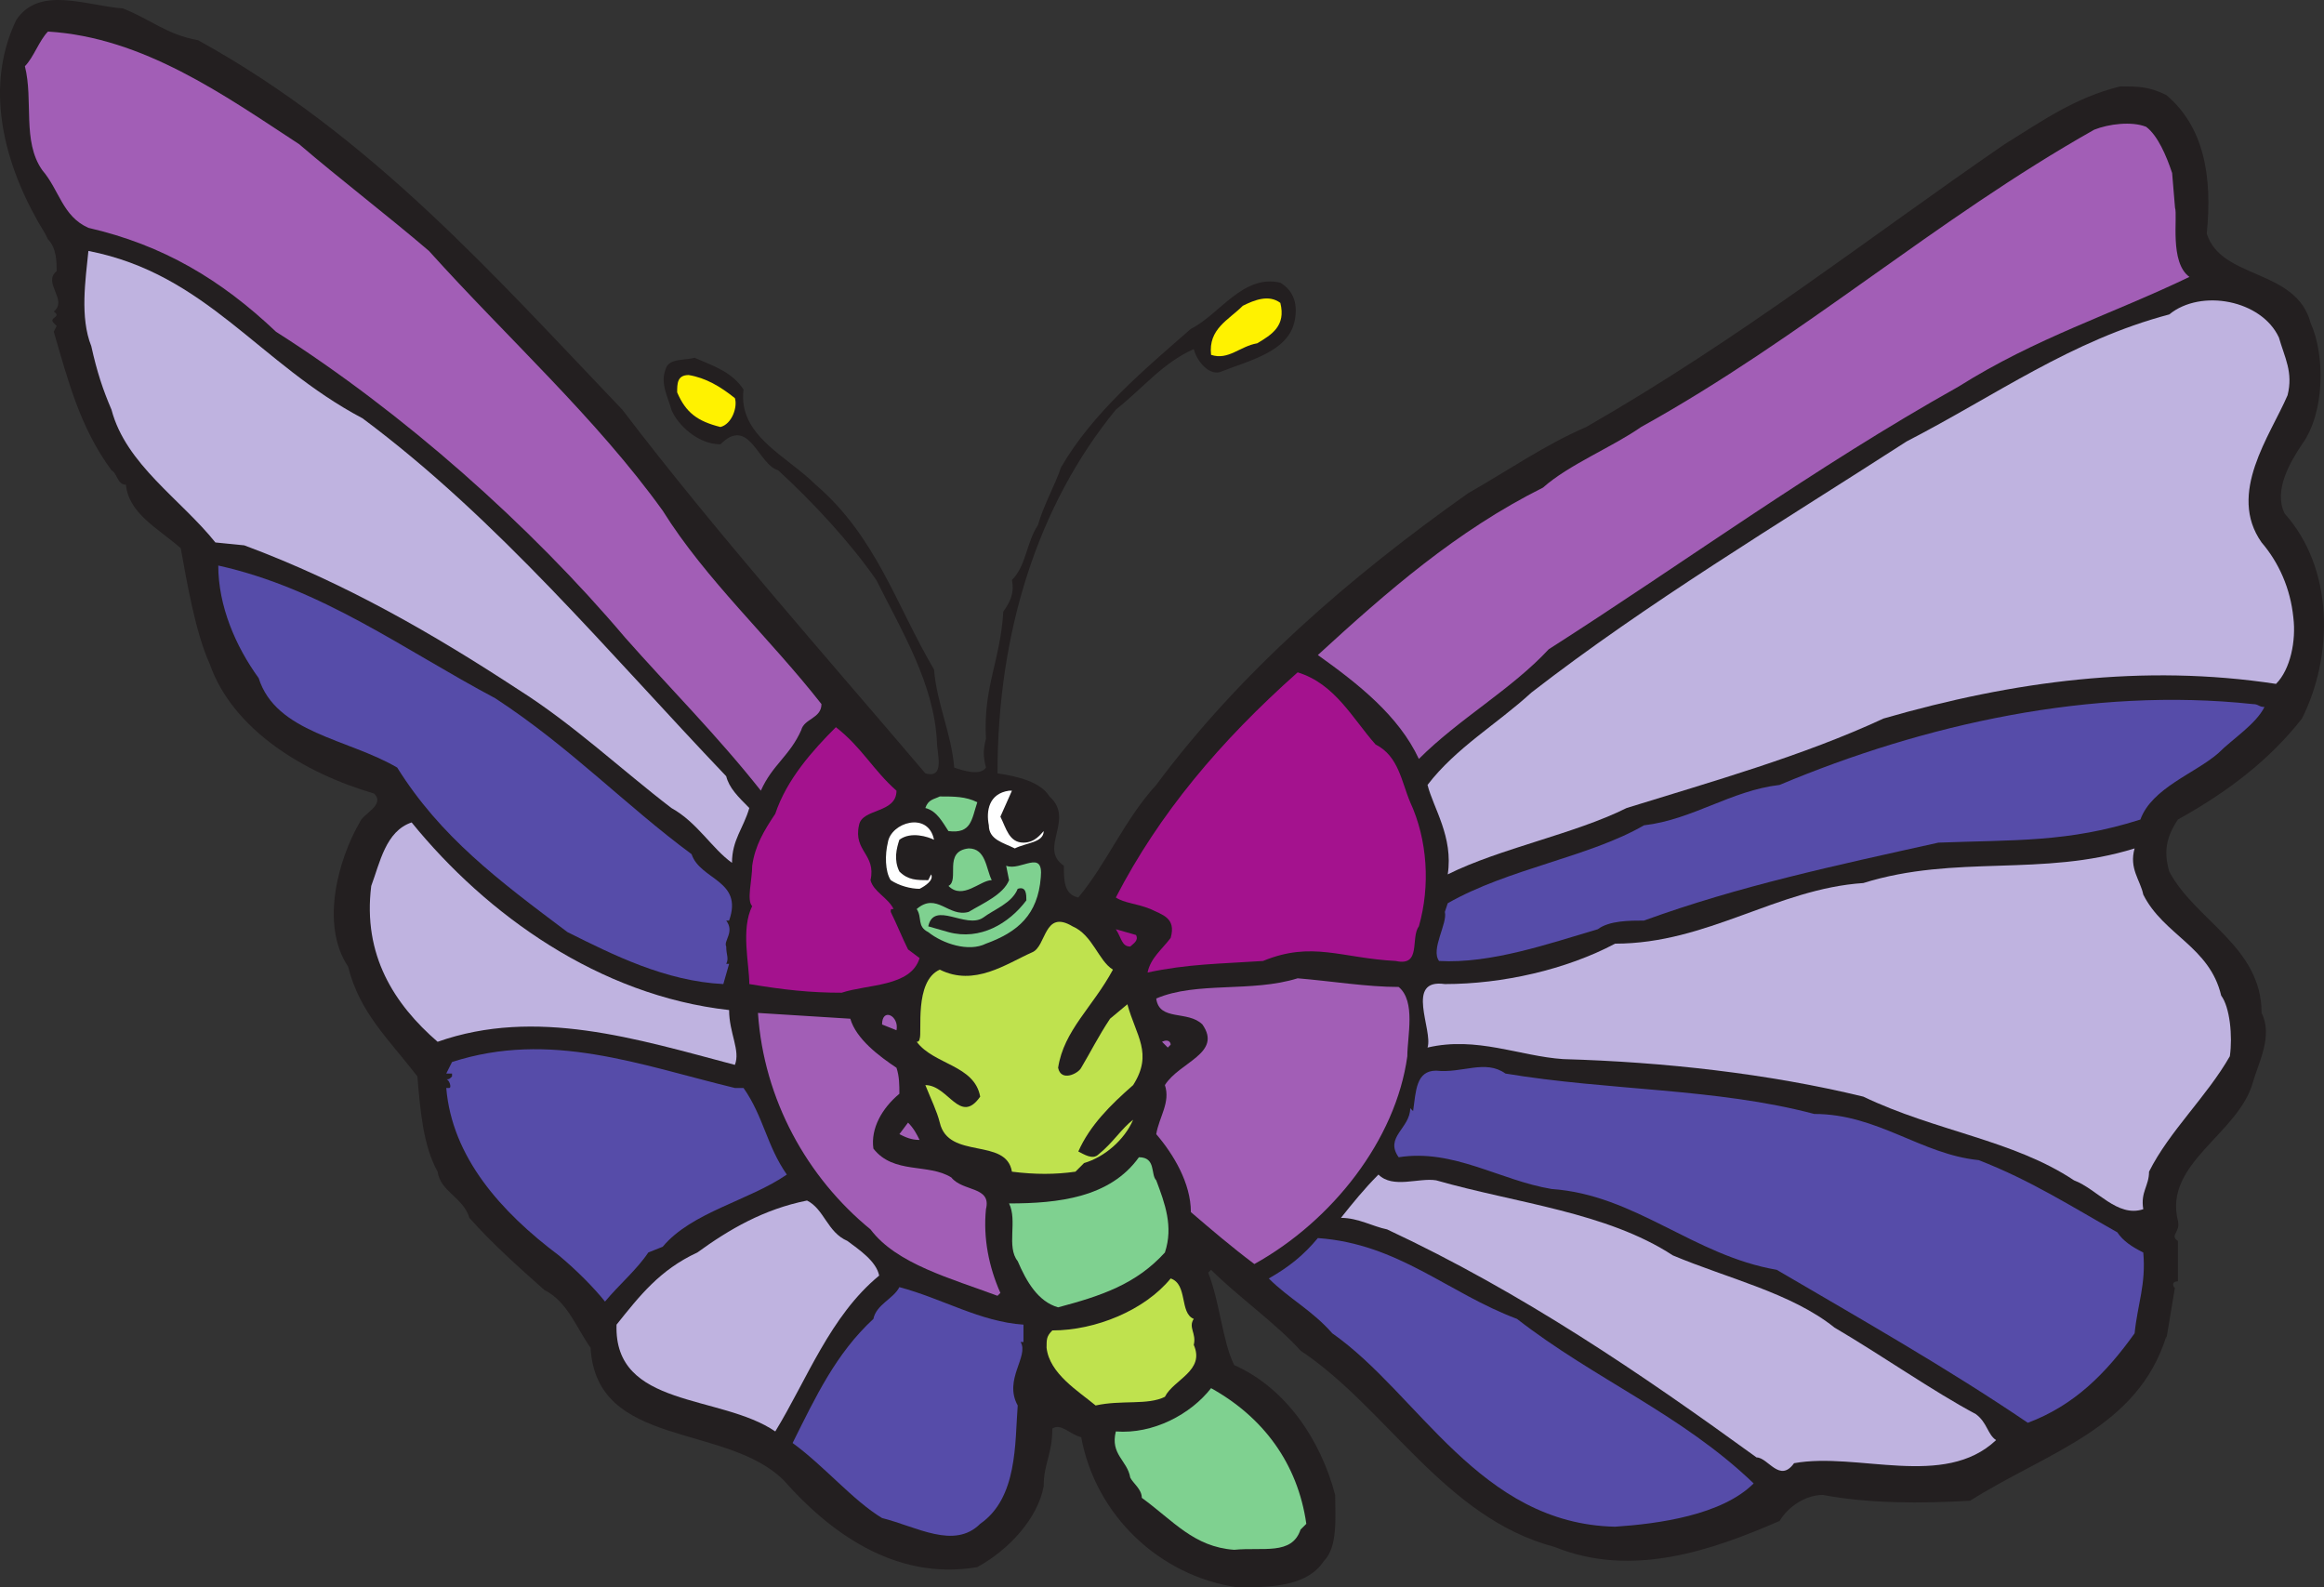
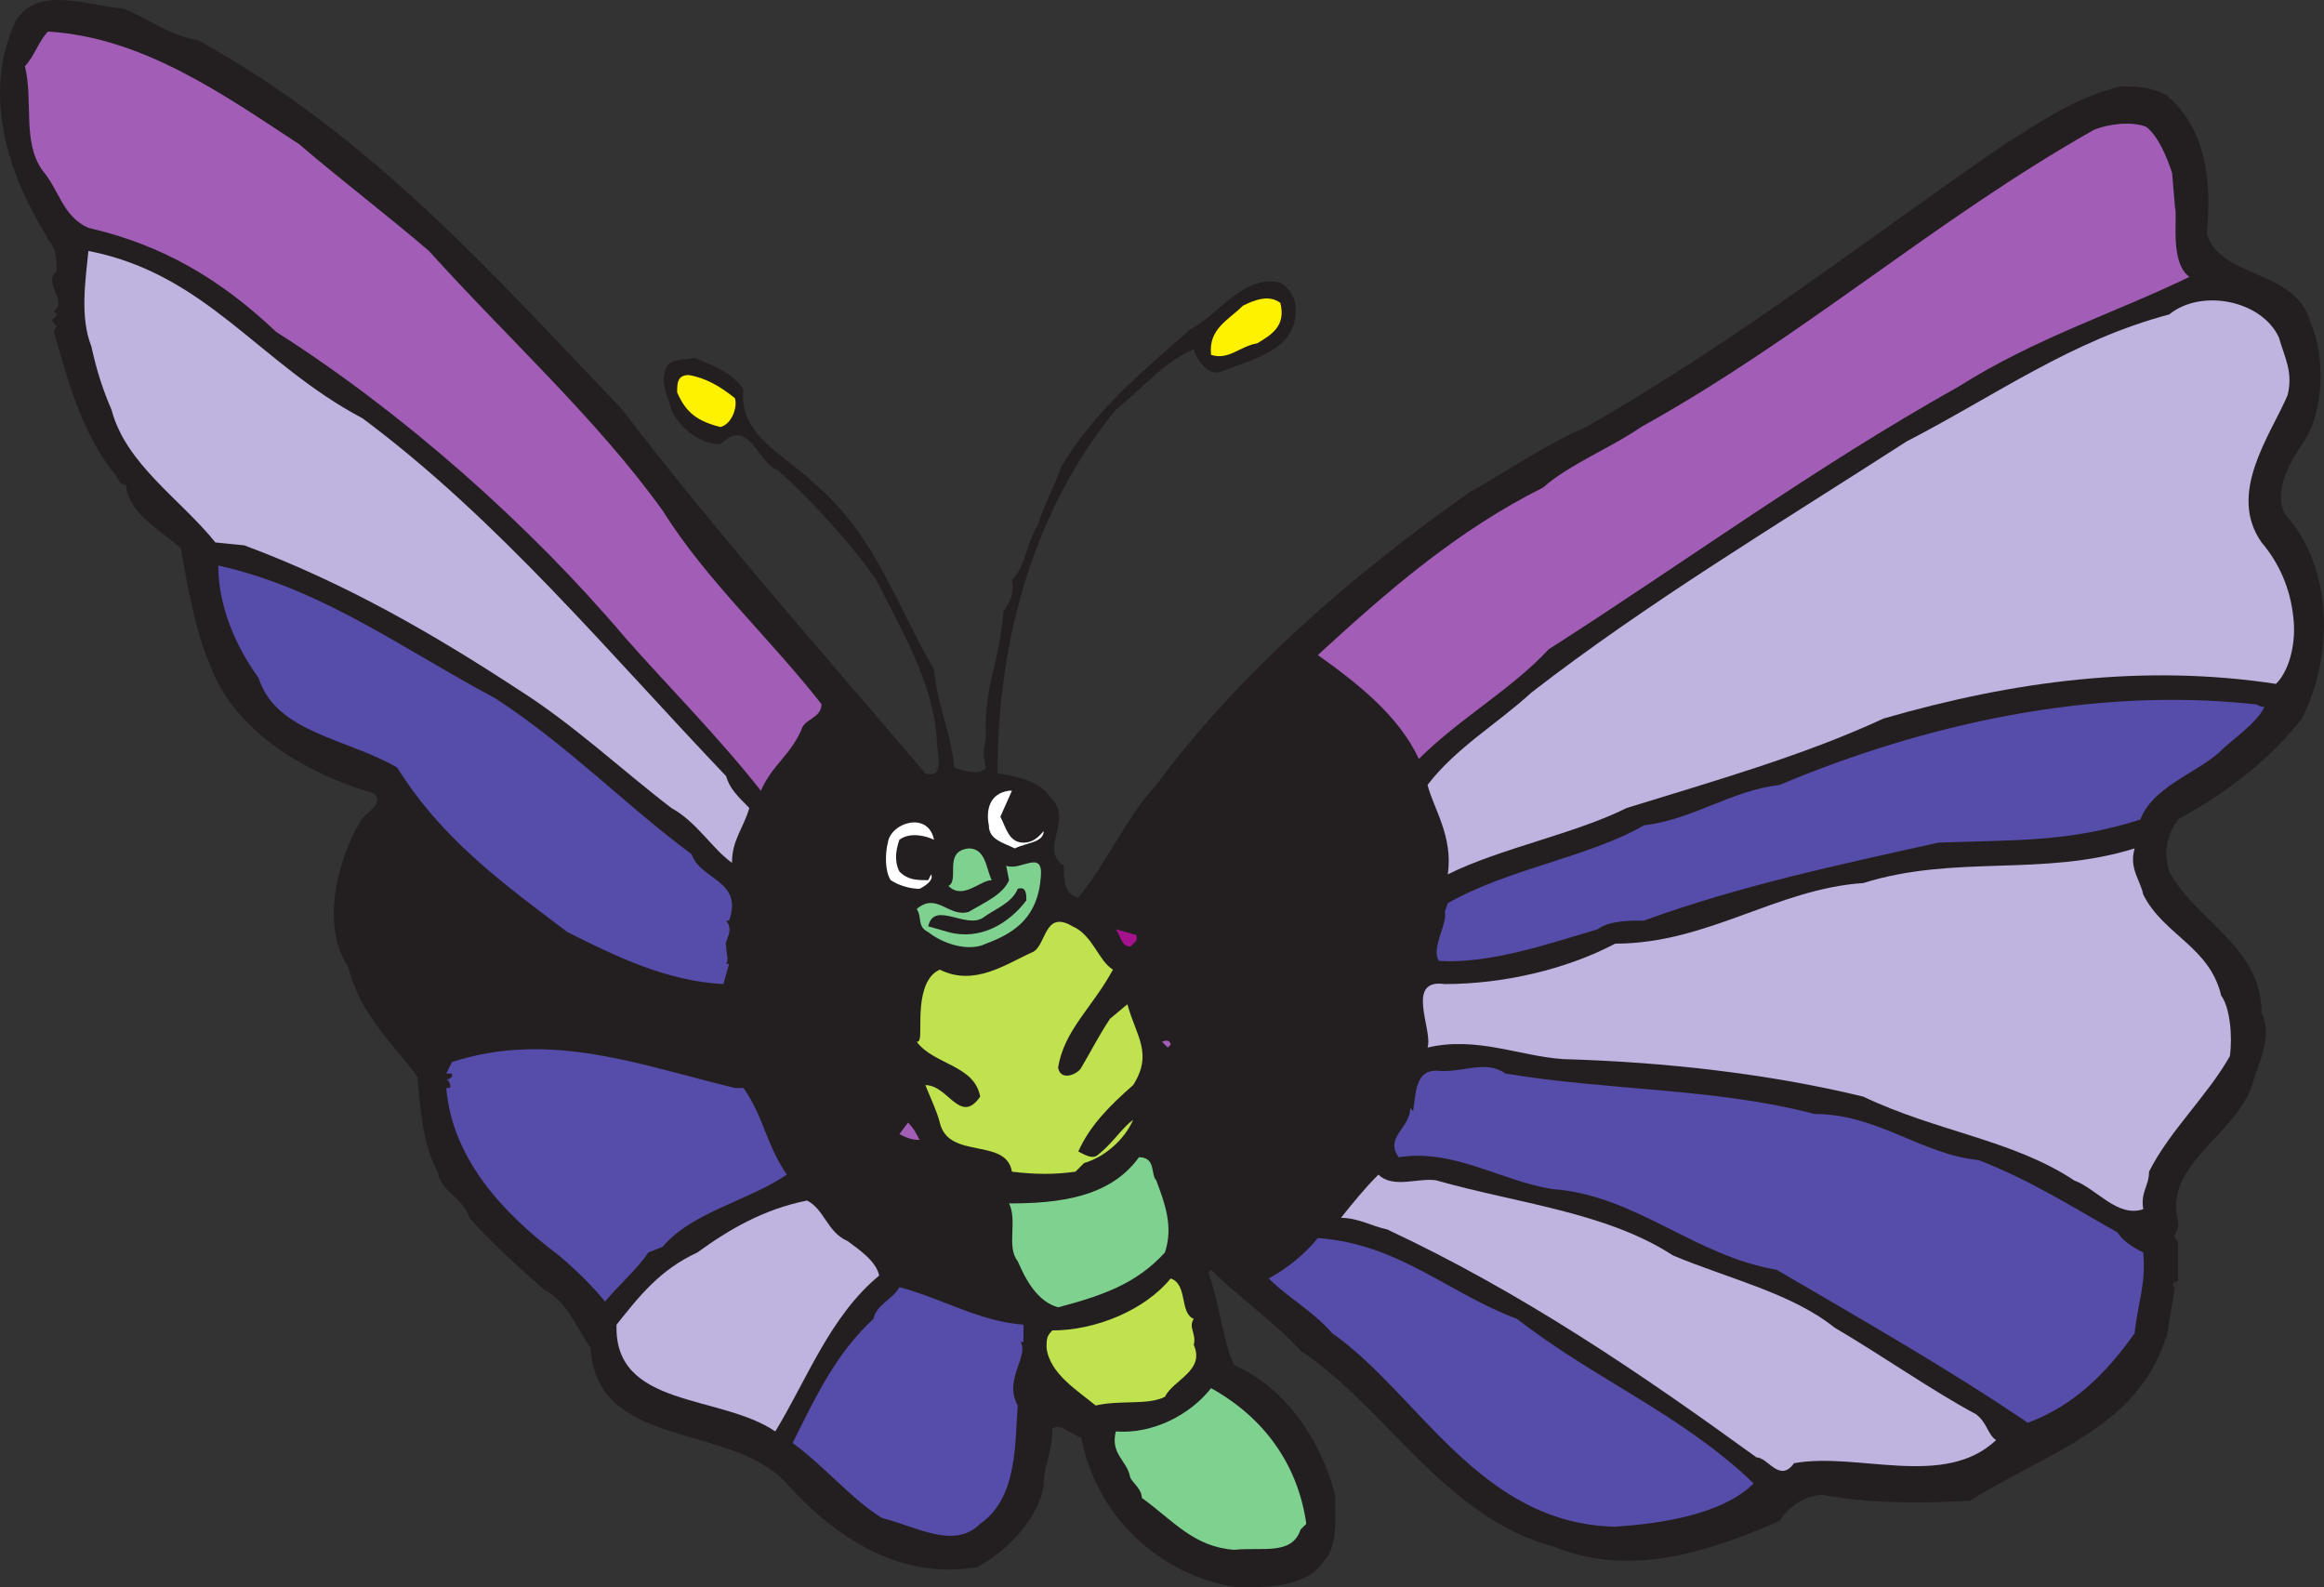
<svg xmlns="http://www.w3.org/2000/svg" width="603.939" height="412.452">
  <rect width="100%" height="100%" fill="#333333" stroke="none" />
  <path fill="#231f20" fill-rule="evenodd" d="M51.473 10.452c45 24.75 77.25 61.5 110.25 96 24 31.5 53.25 64.5 78.75 94.5 5.25 1.5 3-5.25 3-8.25-.75-15-9-28.5-15.75-42-6.75-9.75-16.5-20.25-25.5-28.5-5.25-1.5-7.5-14.25-15-6.75-6 0-11.25-5.25-12.75-9-.75-3-3-6.75-1.5-10.5.75-3 5.25-2.25 7.5-3 5.25 2.25 9.75 3.75 12.75 8.25-1.5 12 11.25 17.25 18.75 24.75 15.75 13.5 21 31.5 30.75 48 .75 9 4.5 16.5 5.25 25.5 2.25.75 6.75 2.25 8.25 0-.75-3-.75-4.5 0-7.5-.75-13.5 3.75-20.25 4.5-33 1.5-2.25 3-4.5 2.25-8.25 3.75-3.75 3.75-9.75 6.75-14.25 1.5-5.25 4.5-10.5 6-15 8.25-14.25 21.75-25.5 33.75-36 7.5-3.75 13.5-14.25 23.25-12 3.75 2.25 4.5 6 3.75 9.75-1.5 8.25-12 10.5-19.5 13.5-3 .75-6-3-6.75-6-8.25 3.75-12.75 9.75-20.25 15.75-20.25 24.75-30.75 57.75-30.75 94.5 5.25.75 11.25 2.25 13.5 6 6.75 6-3 13.5 3.75 18 0 3.75 0 7.5 3.75 8.25 7.5-9 12-20.25 20.25-29.25 21.75-29.25 50.25-54 81-75.75 10.5-6 20.25-12.75 30.75-17.25 40.5-23.25 72.75-48.75 108.75-73.5 9.75-6 18-12 30-15 4.5 0 7.5 0 12 2.25 9.75 8.25 12 21 10.5 36 3.75 12 23.25 9 27 23.25 3.75 8.25 3.75 23.25-2.25 31.5-3 4.5-7.5 12-4.5 18 12.75 14.25 12.75 36.75 4.5 53.25-8.25 10.5-18.75 18.75-32.25 26.25-3 4.5-3.75 8.25-2.25 13.5 6.75 12.75 24 19.5 24 36.75 3 6-.75 12.75-2.25 18-3.75 13.5-23.25 21-19.5 36 .75 3-2.25 3.75 0 5.25v10.5c-2.25 0-.75 2.25-.75 1.5l-2.25 13.5v-.75c-7.5 24-30.75 30-51 42.75-12.75.75-26.25.75-38.25-1.5-4.5 0-9 3-11.25 6.75-17.25 7.5-38.25 15-58.5 6.75-28.5-7.5-43.5-36-66-51-6-6.75-16.5-14.25-23.25-21l-.75.75c3 7.5 3.75 18 6.75 24 13.5 6 22.5 19.5 26.25 33.75 0 6 .75 13.5-3 17.25-4.5 6.75-14.25 6.75-22.5 6.75-20.25-3-36.75-18.75-40.5-39-3-.75-5.25-3.75-7.5-2.25 0 6.75-2.25 9-2.25 15-1.5 8.25-9 16.5-17.25 21-21.75 3.75-39-9.75-50.25-22.5-15-15-48.75-8.25-50.25-34.5-3.75-5.25-6-12-12-15-6.75-6-13.5-12-19.5-18.75-1.5-5.25-7.5-6.75-8.25-12-3.75-6.75-4.5-15.75-5.25-24.75-7.5-9.75-15-16.5-18-28.5-7.5-11.25-2.25-28.5 3-37.5.75-2.25 6.75-4.5 3.75-7.5-18-5.25-36.75-16.5-42.75-33.75-3.75-8.25-6-21.75-7.5-30-6-5.25-13.5-9-14.25-16.5-2.25 0-2.25-3-3.75-3.75-8.25-11.25-11.25-23.25-15-36l.75-1.5-.75-.75c-1.5-1.5 2.25-1.5 0-3 3.75-3-3-7.5.75-10.5 0-2.25 0-6-2.25-8.25l-.75-1.5c-9.75-15.75-16.5-36.75-7.5-55.5 6-9 18-3.75 27.75-3 7.5 3 11.25 6.75 19.5 8.25" />
  <path fill="#a25eb6" fill-rule="evenodd" d="M77.723 37.452c10.5 9 23.25 18.75 33.75 27.75 20.25 22.5 43.5 43.5 60.75 67.5 11.25 18 27.75 33 41.25 50.25 0 3.75-4.5 3.75-5.25 6.75-3 6.75-7.5 9-10.5 15.75-11.25-14.25-24-27-35.25-39.75-24.75-29.25-57.75-58.5-90.75-79.5-14.25-13.5-29.25-22.5-48.75-27-6.75-3-7.5-9.75-12-15-5.25-7.5-2.25-18-4.5-27 2.25-2.25 3.75-6.75 6-9 24.75 1.5 45.75 16.5 65.25 29.25m486.75 7.5.75 9c.75 2.25-1.5 14.25 3.75 18-20.25 9.75-39.75 15.75-60 28.5-37.5 21-71.25 45.75-106.5 68.25-9.75 10.5-23.25 18-33.75 28.5-5.25-11.25-15.75-19.5-26.25-27 18-16.5 36-32.25 58.5-43.5 6.75-6 18-10.5 25.5-15.75 42-23.25 76.5-54 117.75-77.25 3.75-1.5 9.75-2.25 13.5-.75 3 2.25 5.25 7.5 6.75 12" />
  <path fill="#bfb3e0" fill-rule="evenodd" d="M94.223 108.702c35.25 26.25 63.75 60.75 94.5 93 .75 3 3 5.25 6 8.25-1.5 5.25-4.5 8.25-4.5 14.25-5.25-3.75-9-10.5-15.75-14.25-12.75-9.75-25.5-21.75-39.75-30.75-21.75-14.25-45-27.75-71.25-37.5l-7.5-.75c-9-11.25-23.25-20.25-27-34.5-2.25-5.25-3.75-9.75-5.25-16.5-3-7.5-1.5-17.25-.75-24.75 30.75 6 44.25 29.25 71.25 43.5" />
  <path fill="#fff200" fill-rule="evenodd" d="M332.723 78.702c1.5 6-2.25 8.25-6 10.5-4.5.75-7.5 4.5-12 3-.75-6.75 4.5-9 8.25-12.75 3-1.5 6.75-3 9.75-.75" />
  <path fill="#bfb3e0" fill-rule="evenodd" d="M592.223 87.702c1.5 5.25 3.75 9 2.25 15-4.5 10.5-15.75 25.5-6.75 38.25 4.5 5.25 7.5 12 8.25 19.5.75 6-.75 13.5-4.5 17.25-34.5-5.25-68.25-.75-102 9-21 9.75-45 16.5-66.75 23.25-13.5 6.75-33 10.5-46.5 17.25 1.5-9.75-3.75-17.25-5.25-23.25 7.5-9.75 18-15.75 27-24 30-23.25 63.75-43.5 97.5-65.25 23.25-12 42.75-26.25 68.25-33 8.25-6.75 24-3.75 28.5 6" />
  <path fill="#fff200" fill-rule="evenodd" d="M190.973 103.452c.75 2.25-.75 6.75-3.75 7.5-6-1.5-9-3.75-11.25-9 0-2.25 0-4.5 3-4.5 4.5.75 8.25 3 12 6" />
  <path fill="#564ca9" fill-rule="evenodd" d="M128.723 181.452c19.5 12.75 33.75 27.75 51 40.5 2.25 6.75 13.5 6.75 9.75 17.25h-.75c2.25 3-.75 5.25 0 6.75 0 2.25.75 3 0 4.5h.75l-1.5 5.25c-15-.75-28.5-7.5-40.5-13.5-18-13.5-33-24.75-44.25-42.75-12.75-7.5-31.5-9-36-23.25-6-8.25-10.5-18.75-10.5-29.25 27 6 48 21.75 72 34.5" />
-   <path fill="#a4128e" fill-rule="evenodd" d="M357.473 193.452c6 3 6.75 9.75 9 15 4.5 9.75 5.25 21.75 2.25 32.25-2.25 3 .75 10.5-6 9-14.25-.75-21.75-5.25-34.5 0-11.25.75-19.5.75-30 3 .75-3.75 3.75-6 6-9 1.5-5.25-2.25-6-5.25-7.5-3.75-1.5-6.75-1.5-9-3 11.25-21.75 27-40.5 47.25-58.5 9.75 3 14.25 12 20.25 18.75" />
  <path fill="#564ca9" fill-rule="evenodd" d="M588.473 183.702c-2.25 4.5-8.25 8.25-12 12-6 5.25-17.25 9-20.25 17.25-18.75 6-33 5.25-52.5 6-27 6-51.75 11.25-76.5 20.25-3.75 0-9 0-12 2.25-12.75 3.75-27.75 9-41.25 8.25-2.25-3 2.25-9.75 1.5-12.75l.75-2.25c15.75-9 36.75-12 51-20.25 12.75-1.5 22.5-9 35.25-10.5 37.5-15.75 81-25.5 123-21 1.5 0 1.5.75 3 .75" />
-   <path fill="#a4128e" fill-rule="evenodd" d="M232.973 205.452c0 6-9 4.5-9.75 9-1.5 6.75 4.5 7.5 3 14.25.75 3 4.5 4.5 6 7.5-.75 0-.75 0-.75.75 1.5 3 3 6.75 4.5 9.75l3 2.25c-2.25 7.5-13.5 6.75-20.25 9-8.25 0-15-.75-24-2.25 0-5.25-2.25-14.25.75-20.25-1.5-1.5 0-6.75 0-10.5.75-5.25 3-9 6-13.5 3-9 9.75-16.5 15.75-22.5 6.75 5.25 9.75 11.25 15.75 16.5" />
  <path fill="#fff" fill-rule="evenodd" d="M259.973 212.202c1.5 3 2.25 6.75 6 6.75 3 0 4.5-2.25 5.25-3 0 3-4.5 3-7.5 4.5-3-1.5-6.75-2.25-6.75-6-.75-3.75 0-8.25 5.25-9h.75l-3 6.75" />
-   <path fill="#7fd190" fill-rule="evenodd" d="M253.973 208.452c-1.5 4.5-1.5 8.25-7.5 7.5-1.5-2.25-3-5.25-6-6 .75-2.25 2.25-2.25 3.75-3 3.75 0 6.75 0 9.75 1.5" />
-   <path fill="#bfb3e0" fill-rule="evenodd" d="M189.473 262.452c0 6 3 10.5 1.5 14.25-25.5-6.75-51.75-15-77.25-6-11.25-9.75-19.5-22.5-17.25-40.5 2.25-6 3.75-14.25 10.5-16.5 19.5 24 48.75 45 82.5 48.75" />
  <path fill="#fff" fill-rule="evenodd" d="M242.723 218.202c-1.5-.75-6-2.25-9 0-.75 2.25-1.5 5.25 0 8.25 2.25 2.25 4.5 2.25 7.5 2.25l.75-1.5c.75 1.5-1.5 3-3 3.75-2.25 0-5.25-.75-7.5-2.25-1.5-2.25-1.5-6.75-.75-9.75.75-5.25 10.5-8.25 12-.75" />
  <path fill="#7fd190" fill-rule="evenodd" d="M257.723 228.702c-3 0-7.5 5.25-11.25 1.5 3-1.5-1.5-9 5.25-9.75 4.5 0 4.5 5.25 6 8.25" />
  <path fill="#bfb3e0" fill-rule="evenodd" d="M556.973 232.452c5.25 10.5 17.25 13.5 20.25 26.25 2.25 3 3 10.5 2.25 15.75-6 10.5-15.75 19.5-21 30 0 3.75-2.25 5.25-1.5 9.75-6.75 2.25-12-5.25-18-7.5-15.75-10.5-36-12.75-54.75-21.75-24.75-6-51.75-9-78-9.75-11.25-.75-22.5-6-35.25-3 1.5-4.5-6-18 4.5-16.5 15 0 31.5-3.75 44.25-10.5 24 0 42-14.25 64.5-15.75 24-7.5 46.5-1.5 70.5-9-1.5 5.25 1.5 8.25 2.25 12" />
  <path fill="#7fd190" fill-rule="evenodd" d="M270.473 227.952c-.75 9.75-6 14.25-14.25 17.25-4.5 2.25-11.25 0-15-3-3-1.5-1.5-3.75-3-6 5.25-4.5 8.25 2.25 13.5.75 3.75-2.25 9-4.5 10.5-8.25l-.75-3.75c3.75 1.5 9.75-4.5 9 3" />
  <path fill="#231f20" fill-rule="evenodd" d="M266.723 233.952c-4.5 6-12 10.5-20.25 8.25l-5.25-1.5c1.5-6.75 9.75.75 14.25-2.25 3-2.25 7.5-3.75 9-7.5 2.25-.75 2.25 1.5 2.25 3" />
  <path fill="#bfe24e" fill-rule="evenodd" d="M289.223 251.952c-5.25 9.75-12.75 15.75-14.25 25.5.75 3.75 5.25 1.5 6 0 2.25-3.75 4.5-8.25 7.5-12.75l4.5-3.75c2.25 8.25 6.75 12.75 1.5 21-6 5.25-11.25 10.5-14.25 17.25 1.5.75 3.75 2.25 5.25.75 3.75-3 6-6.75 9-9-2.25 5.25-7.5 9.75-12.75 11.25l-2.25 2.25c-5.25.75-10.5.75-16.5 0-1.5-9-16.5-3-18.75-12.75-.75-3-2.25-6-3.75-9.75 6 0 9 10.5 14.25 3-1.5-8.25-12-8.25-16.5-14.25.75 0 .75-.75.75-.75.75-1.5-1.5-15 5.25-18 9 4.5 17.25-1.5 24-4.5 3.75-1.5 3-11.25 10.5-6.75 5.25 2.25 6.75 9 10.5 11.25" />
  <path fill="#a4128e" fill-rule="evenodd" d="M295.223 242.952c.75 1.5-.75 2.25-1.5 3-2.25 0-2.25-2.25-3.75-4.5l5.25 1.5" />
-   <path fill="#a25eb6" fill-rule="evenodd" d="M363.473 256.452c4.5 3.75 2.25 12.75 2.25 18-3 21.75-19.5 42.75-39.75 54-6-4.5-11.25-9-16.5-13.5 0-7.5-4.5-15-9-20.25.75-4.5 3.75-8.25 2.25-12.75 3.75-6 15-8.25 9.75-15.75-3.75-3.75-11.25-.75-12-6.75 10.5-4.5 24.75-1.5 36.75-5.25 9 .75 18 2.25 26.25 2.25m-142.5 8.25c1.5 5.25 7.5 9.75 12 12.75.75 2.25.75 4.5.75 6.75-4.5 3.75-7.5 9-6.75 14.25 5.25 6.75 14.25 3.75 20.25 7.5 3 3.75 10.5 2.25 9 8.25-.75 7.5.75 15 3.75 21.75l-.75.75c-12-4.5-26.25-8.25-33-17.25-16.5-13.5-27.75-33.75-29.25-56.25l24 1.5m12 3-3.75-1.5c0-4.5 4.5-2.25 3.75 1.5" />
  <path fill="#a25eb6" fill-rule="evenodd" d="m304.223 271.452-.75.75-1.5-1.5c1.5-.75 2.25 0 2.25.75" />
  <path fill="#564ca9" fill-rule="evenodd" d="M193.223 282.702c5.25 7.5 6 15 11.25 22.5-9.75 6.75-24.75 9.75-32.25 18.75l-3.75 1.5c-3 4.5-7.5 8.25-11.25 12.75-3-3.75-7.5-8.25-12-12-15-11.25-27.75-25.5-29.25-43.5h.75c.75 0 0-2.25-.75-2.25.75 0 .75 0 1.5-.75v-.75h-1.5l1.5-3c25.5-8.25 48.75.75 73.5 6.75h2.25m278.25 6.75c16.5 0 27.75 10.5 42.75 12 13.5 5.25 24 12 36 18.75 1.5 2.25 3.75 3.75 6.75 5.25.75 8.25-1.5 13.5-2.25 21-7.5 10.5-15.75 18.75-27.75 23.25-21-14.25-43.5-27-65.25-39.75-21.75-3.75-36.75-19.5-58.5-21-13.5-2.25-25.5-10.5-39.75-8.25-3.75-5.25 3-7.5 3-12.75l.75.75c.75-5.25.75-10.5 6-10.5 6.75.75 12.75-3 18 .75 27 4.5 54.75 3.75 80.25 10.5" />
  <path fill="#a25eb6" fill-rule="evenodd" d="M238.973 296.202c-2.25 0-3.75-.75-5.25-1.5l2.25-3c1.5 1.5 2.25 3 3 4.5" />
  <path fill="#7fd190" fill-rule="evenodd" d="M300.473 306.702c2.25 6 4.5 12 2.25 18.75-7.5 8.25-16.5 11.25-27.75 14.25-5.25-1.5-8.25-6.75-10.5-12-3-3.75 0-10.5-2.25-15 12.75 0 26.25-1.5 33.75-12 4.5 0 3 4.5 4.5 6" />
  <path fill="#bfb3e0" fill-rule="evenodd" d="M373.223 306.702c21 6 44.25 8.25 61.5 19.5 14.25 6 30.75 9.75 42 18.75 12.75 7.5 25.5 16.5 36.75 22.5 3 2.25 3 5.25 5.25 6.75-13.5 12.75-36 3-52.5 6-3.75 5.25-6.75-1.5-9.75-1.5-30-21.75-60.75-42.75-96-59.25-3.75-.75-7.5-3-12-3 3-3.75 6-7.5 9.75-11.25 3.75 3.75 10.5.75 15 1.5m-153 15.75c3 2.25 7.5 5.25 8.25 9-12.75 10.5-18.75 27-27 40.5-14.25-9.75-42-6-41.25-27.75 6-7.5 11.25-14.25 21-18.75 8.25-6 17.25-11.25 28.5-13.5 4.5 2.25 5.25 8.25 10.5 10.5" />
  <path fill="#564ca9" fill-rule="evenodd" d="M394.223 342.702c20.25 15.75 42.75 24.75 61.5 42.75-8.25 8.25-24.75 10.5-36 11.25-35.25-.75-51-34.5-73.5-50.25-5.25-6-11.25-9-16.5-14.25 5.25-3 9-6 12.75-10.5 21 1.5 33.75 14.25 51.75 21" />
  <path fill="#bfe24e" fill-rule="evenodd" d="M310.223 342.702c-1.5 2.25.75 3.75 0 6.75 3 6.75-5.25 9-7.5 13.5-4.5 2.25-11.25.75-18 2.25-4.5-3.75-12-8.25-12.75-15 0-2.25 0-3 1.5-4.5 11.25 0 24-5.25 30.75-13.5 4.5 1.5 2.25 9 6 10.5" />
  <path fill="#564ca9" fill-rule="evenodd" d="M265.973 344.202v4.5h-.75c2.25 3.75-4.5 9.75-.75 16.5-.75 9.75 0 24-9.75 30.75-6.75 6.75-16.5.75-25.5-1.5-7.5-4.5-15-13.5-23.25-19.5 6-12 11.25-23.25 21-32.25.75-3.75 5.25-5.25 6.75-8.25 11.25 3 21 9 32.25 9.75" />
  <path fill="#7fd190" fill-rule="evenodd" d="m339.473 395.952-1.5 1.5c-2.25 6.75-9.75 4.5-17.25 5.25-10.5-.75-15.75-7.5-24-13.5 0-2.25-2.25-3.75-3-5.25-.75-4.5-5.25-6-3.75-12 9.75.75 19.5-4.5 24.75-11.25 13.5 7.5 22.5 19.5 24.75 35.25" />
</svg>